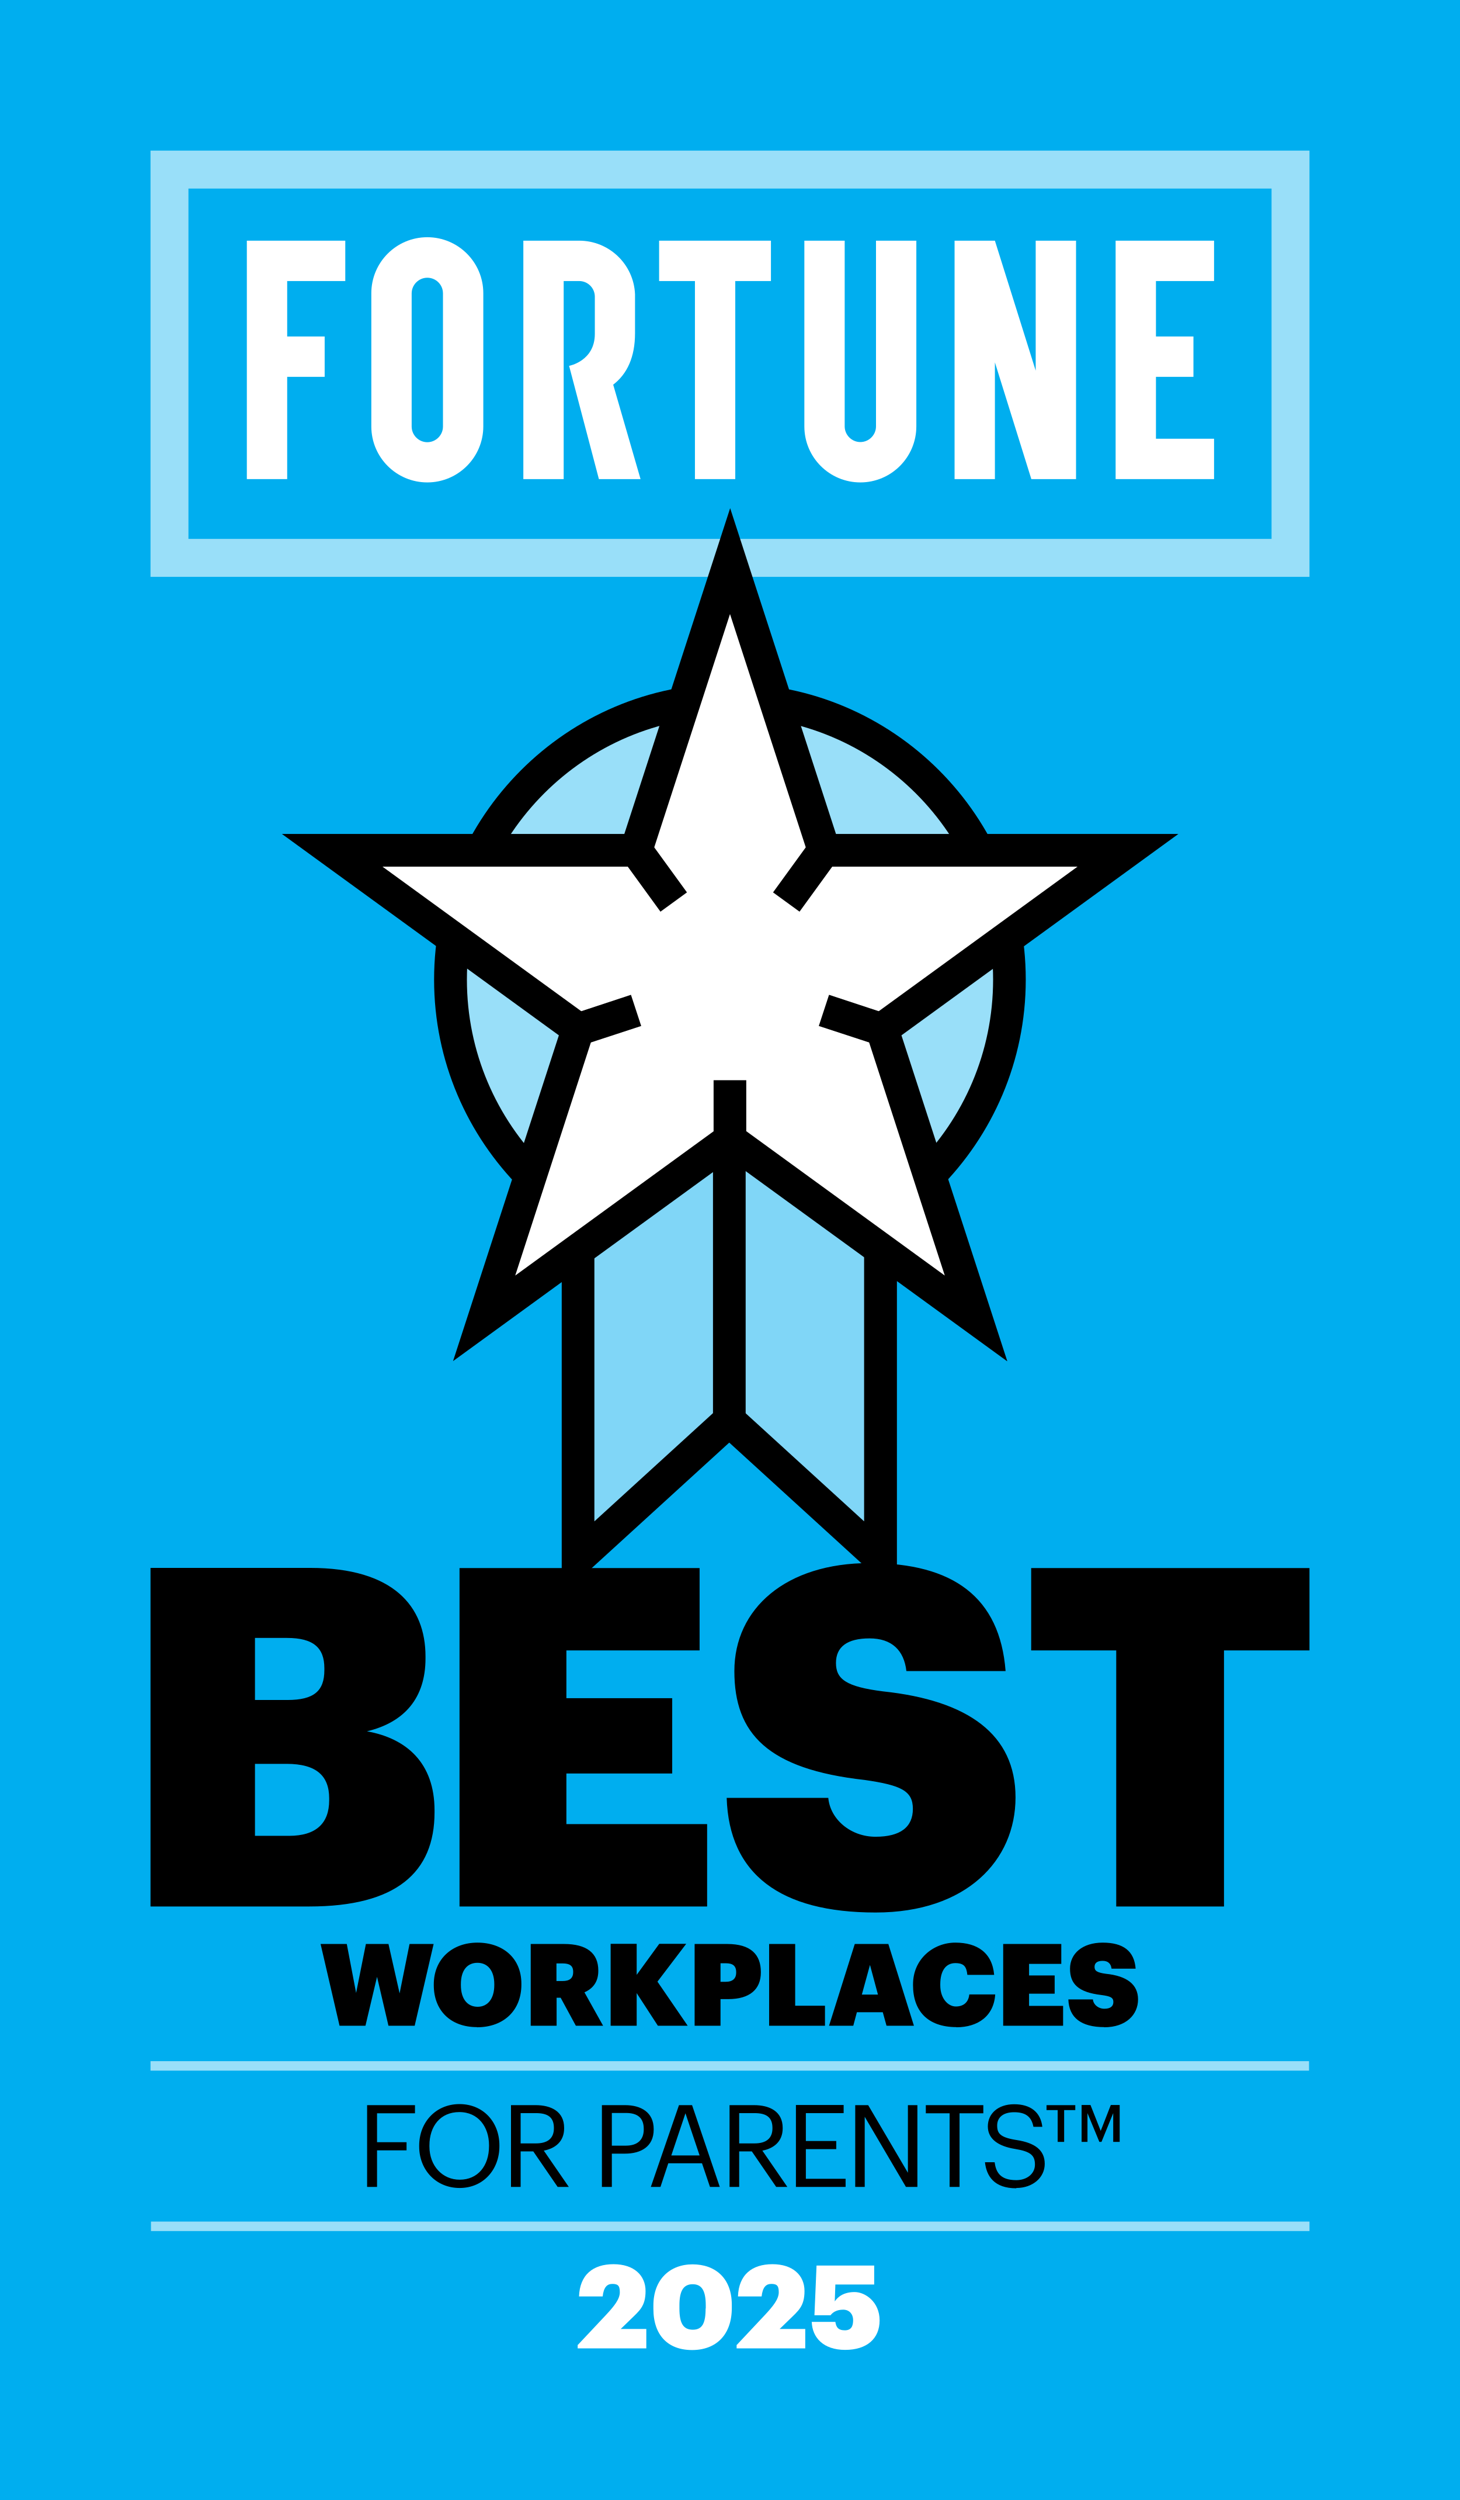
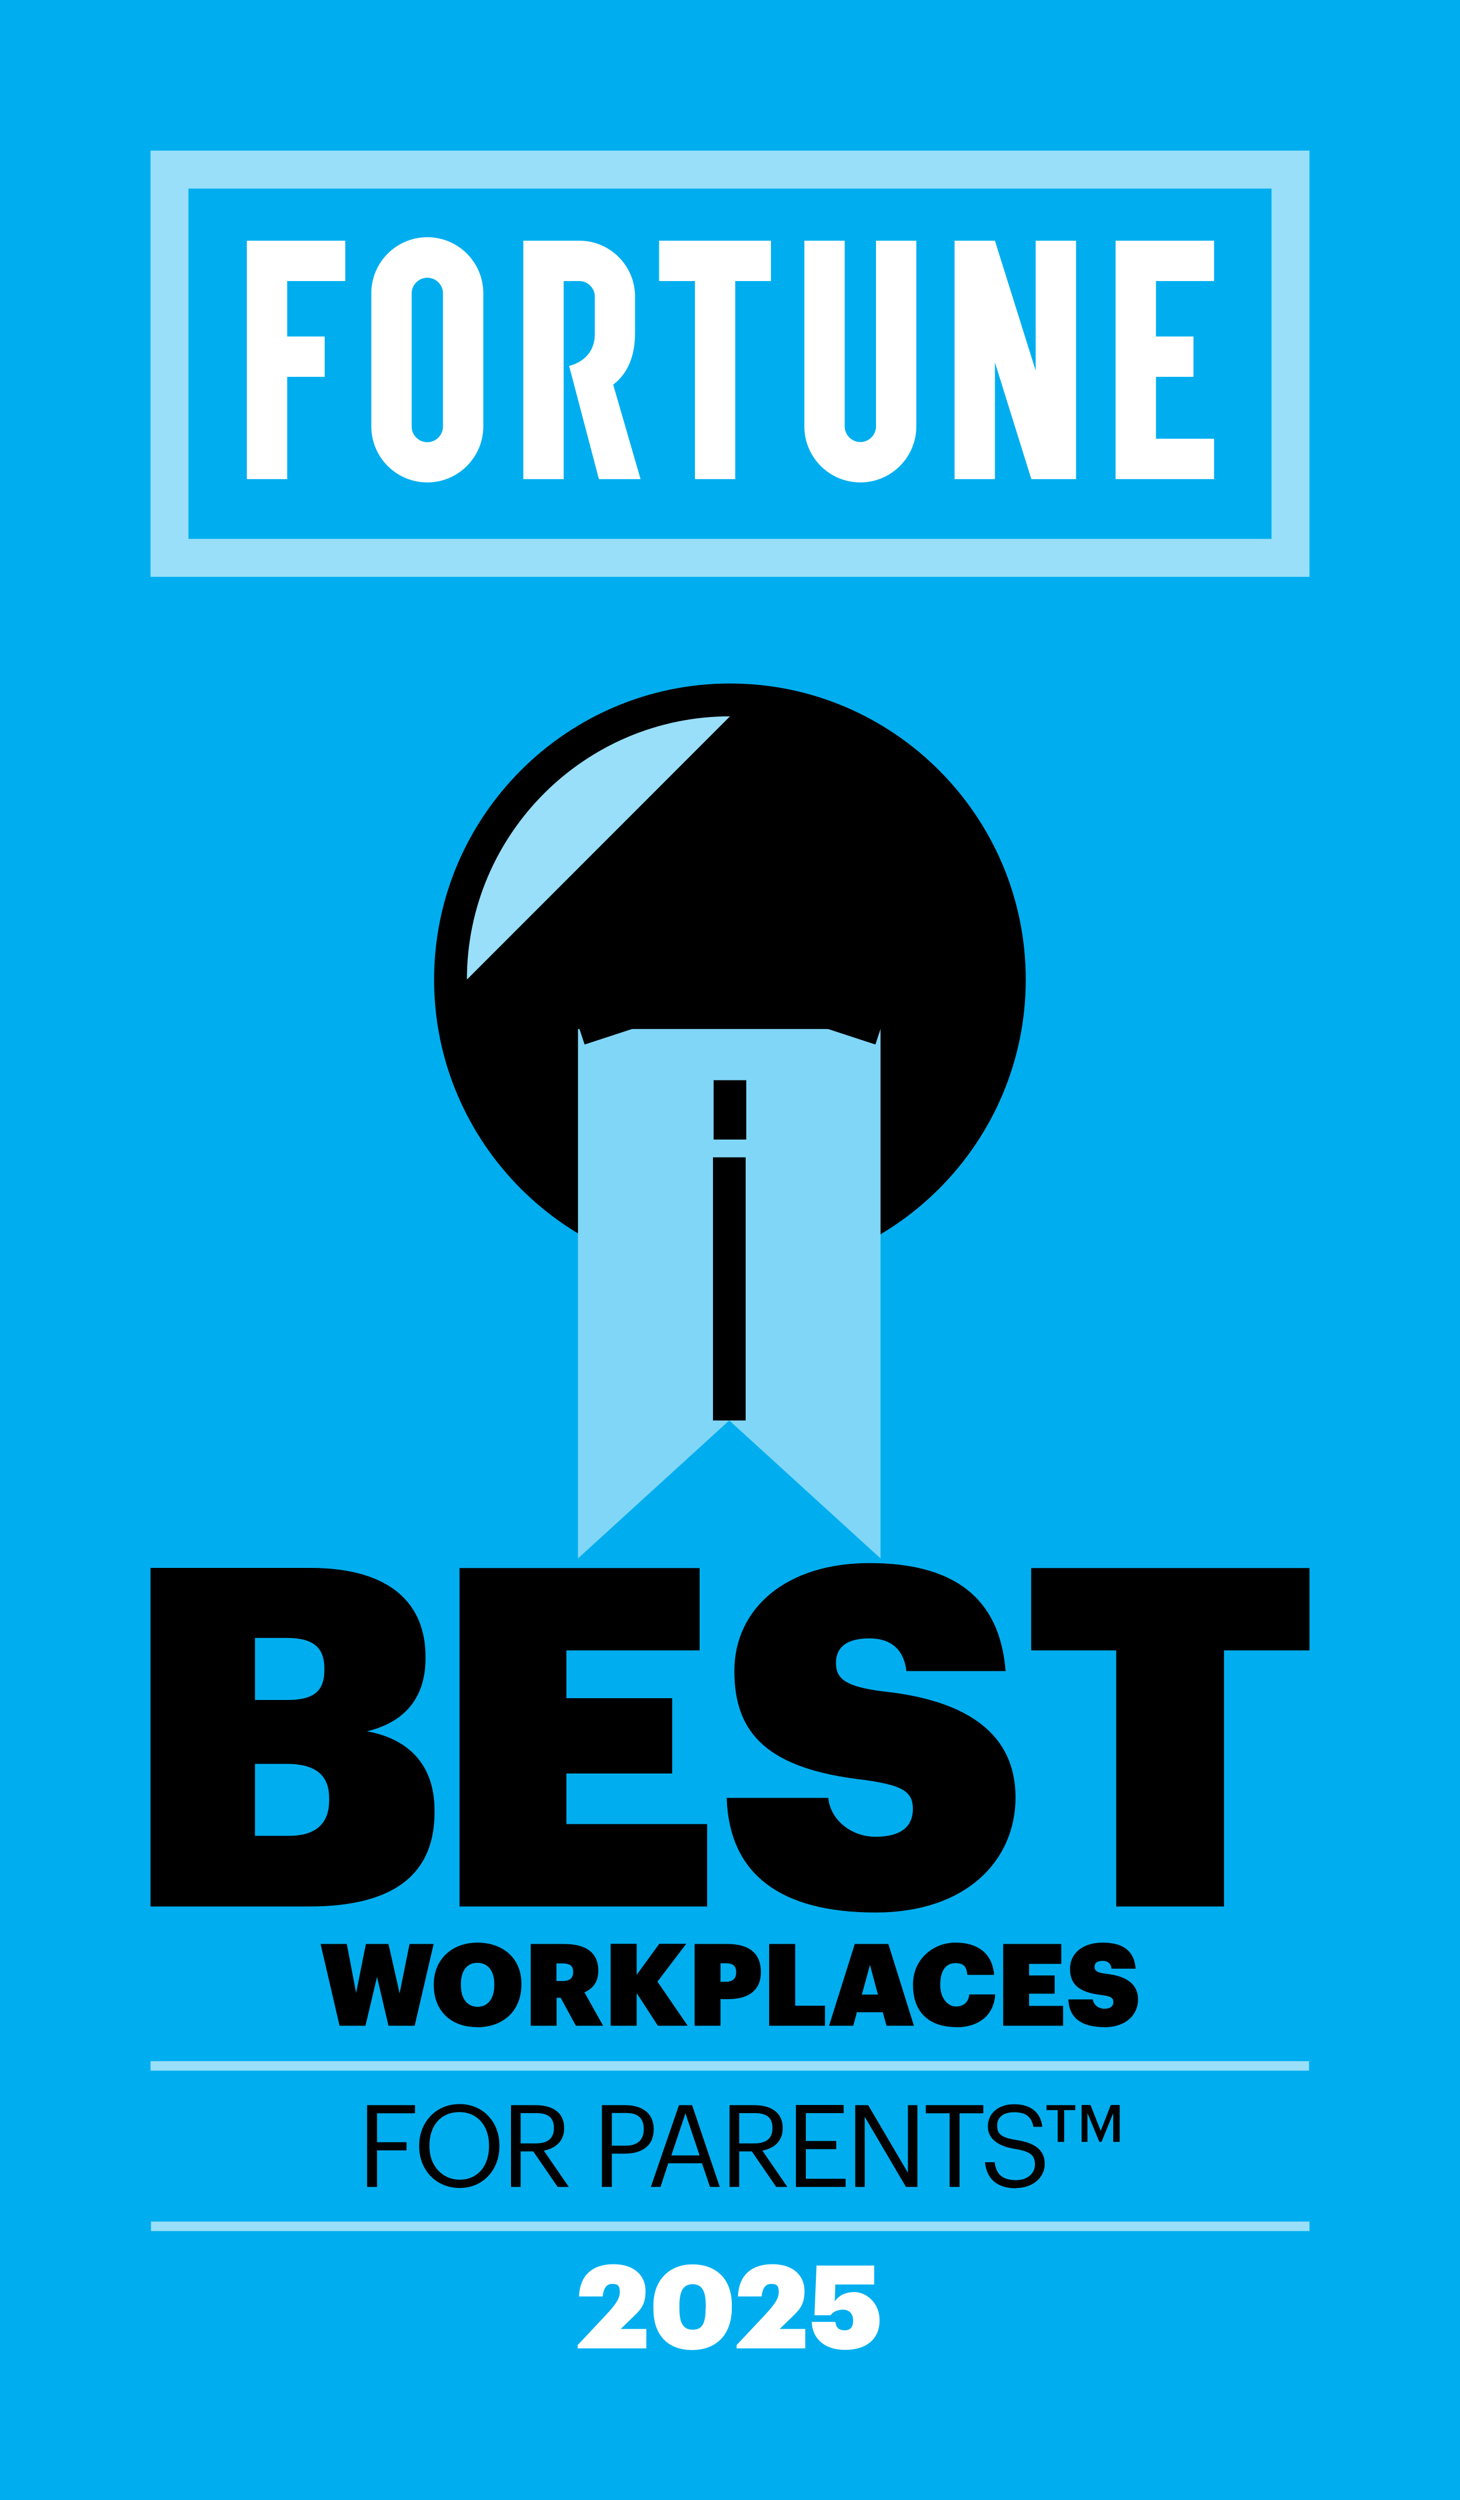
<svg xmlns="http://www.w3.org/2000/svg" id="Layer_1" data-name="Layer 1" version="1.1" viewBox="0 0 970 1660">
  <defs>
    <style>
      .cls-1 {
        fill: #00aeef;
      }

      .cls-1, .cls-2, .cls-3, .cls-4, .cls-5, .cls-6 {
        stroke-width: 0px;
      }

      .cls-7 {
        clip-path: url(#clippath);
      }

      .cls-2, .cls-8, .cls-9 {
        fill: none;
      }

      .cls-3 {
        fill: #80d6f7;
      }

      .cls-10 {
        clip-path: url(#clippath-1);
      }

      .cls-4 {
        fill: #000;
      }

      .cls-8 {
        stroke-width: 25.2px;
      }

      .cls-8, .cls-9 {
        stroke: #99dff9;
      }

      .cls-5 {
        fill: #fff;
      }

      .cls-9 {
        stroke-width: 3.2px;
      }

      .cls-6 {
        fill: #99dff9;
      }
    </style>
    <clipPath id="clippath">
      <rect class="cls-2" width="970" height="1660" />
    </clipPath>
    <clipPath id="clippath-1">
      <rect class="cls-2" width="970" height="1660" />
    </clipPath>
  </defs>
  <rect class="cls-1" width="970" height="1660" />
  <rect class="cls-9" x="101.6" y="1370.1" width="766.5" height="3.1" />
  <rect class="cls-9" x="101.9" y="1476.6" width="766.5" height="3.1" />
  <rect class="cls-8" x="112.6" y="112.6" width="744.8" height="257.8" />
  <polygon class="cls-5" points="688.1 159.8 688.1 246.1 661 159.8 634.2 159.8 634.2 318.1 661 318.1 661 240.6 685.2 318.1 714.9 318.1 714.9 159.8 688.1 159.8" />
  <polygon class="cls-5" points="190.8 159.8 166.2 159.8 164 159.8 164 318.1 190.8 318.1 190.8 250.2 215.7 250.2 215.7 223.4 190.8 223.4 190.8 186.6 229.4 186.6 229.4 159.8 190.8 159.8" />
  <polygon class="cls-5" points="512.2 159.8 437.9 159.8 437.9 186.6 461.7 186.6 461.7 318.1 488.5 318.1 488.5 186.6 512.2 186.6 512.2 159.8" />
  <polygon class="cls-5" points="741.2 159.8 741.2 318.1 806.6 318.1 806.6 291.3 768 291.3 768 250.2 792.9 250.2 792.9 223.4 768 223.4 768 186.6 806.6 186.6 806.6 159.8 741.2 159.8" />
  <g class="cls-7">
    <path class="cls-5" d="M425.6,318.1h-27.7l-19.8-75.2s17.1-3.1,17.1-21.2v-24.7c0-5.7-4.6-10.4-10.4-10.4h-10.3v131.5h-26.8v-158.3h37.1c20,0,36.3,15.8,37.1,35.6h0v25.9h0c0,15.6-5.1,26.9-14.5,34.1l18.2,62.8Z" />
    <path class="cls-5" d="M582,159.8v123.3c0,5.7-4.7,10.4-10.4,10.4s-10.4-4.7-10.4-10.4v-123.3h-26.8v123.3c0,20.6,16.7,37.2,37.2,37.2s37.2-16.7,37.2-37.2v-123.3h-26.8Z" />
    <path class="cls-5" d="M246.7,194.8v88.3c0,20.6,16.7,37.2,37.2,37.2s37.2-16.7,37.2-37.2v-88.4c0-20.6-16.7-37.2-37.2-37.2h0c-20.6,0-37.2,16.7-37.2,37.2M273.5,283.1v-88.3c0-5.7,4.7-10.4,10.4-10.4h0c5.7,0,10.4,4.6,10.4,10.4v88.4c0,5.7-4.7,10.4-10.4,10.4s-10.4-4.7-10.4-10.4" />
    <path class="cls-6" d="M670.7,650.4c0-102.6-83.1-185.7-185.7-185.7s-185.7,83.1-185.7,185.7,83.1,185.7,185.7,185.7,185.7-83.1,185.7-185.7" />
-     <path class="cls-4" d="M485,475.6c-96.4,0-174.8,78.4-174.8,174.8s78.4,174.8,174.8,174.8,174.8-78.4,174.8-174.8-78.4-174.8-174.8-174.8M485,846.9c-108.4,0-196.6-88.2-196.6-196.5s88.2-196.6,196.6-196.6,196.5,88.2,196.5,196.6-88.2,196.5-196.5,196.5" />
+     <path class="cls-4" d="M485,475.6c-96.4,0-174.8,78.4-174.8,174.8M485,846.9c-108.4,0-196.6-88.2-196.6-196.5s88.2-196.6,196.6-196.6,196.5,88.2,196.5,196.6-88.2,196.5-196.5,196.5" />
  </g>
  <polygon class="cls-3" points="585 1034.7 484.5 943.1 384 1034.7 384 683.2 585 683.2 585 1034.7" />
-   <path class="cls-4" d="M394.9,694v316.1l89.6-81.7,89.6,81.7v-316.1h-179.2ZM595.8,1059.3l-111.3-101.5-111.3,101.5v-387h222.7v387Z" />
-   <polygon class="cls-5" points="485 372.5 547.4 564.5 749.3 564.5 586 683.2 648.4 875.2 485 756.5 321.7 875.2 384 683.2 220.7 564.5 422.6 564.5 485 372.5" />
-   <path class="cls-4" d="M254.1,575.4l142.7,103.7-54.5,167.8,142.7-103.7,142.7,103.7-54.5-167.8,142.7-103.7h-176.4l-54.5-167.7-54.5,167.7h-176.4ZM669,903.7l-184-133.7-184,133.7,70.3-216.3-184-133.7h227.5l70.3-216.3,70.3,216.3h227.5l-184,133.7,70.3,216.3Z" />
  <rect class="cls-4" x="473.7" y="768.4" width="21.7" height="174.7" />
  <polygon class="cls-4" points="531.2 605.3 513.6 592.5 538.6 558.1 556.2 570.9 531.2 605.3" />
  <polygon class="cls-4" points="438.8 605.3 413.8 570.9 431.4 558.1 456.4 592.5 438.8 605.3" />
  <rect class="cls-4" x="474.1" y="717.2" width="21.7" height="39.4" />
  <polygon class="cls-4" points="581.6 693.5 544 681.2 550.8 660.5 588.4 672.9 581.6 693.5" />
  <polygon class="cls-4" points="388.4 693.5 381.6 672.9 419.2 660.5 426 681.2 388.4 693.5" />
  <g class="cls-10">
    <path class="cls-4" d="M741.6,1265.8h71.6v-170h56.8v-54.7h-184.9v54.7h56.5v170ZM581.8,1269.8c60.3,0,92.9-34.6,92.9-76.4s-31.4-64.4-87.9-70.4c-24.8-3.1-31.4-8.2-31.4-18.9s7.5-16.3,22.3-16.3,22.9,7.9,24.5,21.7h65.9c-3.8-49-34.8-71.7-90.4-71.7s-89.8,30.2-89.8,71.7,22,65.1,86.6,72.3c24.2,3.5,32,7.2,32,19.2s-8.2,18.5-24.8,18.5-30.1-11.6-31.4-25.8h-67.5c1.6,50.6,35.5,76.1,98.9,76.1M305.3,1265.8h164.5v-54.7h-93.5v-33.6h70.3v-50h-70.3v-31.7h88.5v-54.7h-159.5v224.7ZM169.4,1218.9v-47.8h21c20.1,0,28.3,8.2,28.3,22.9v1.3c0,15.1-8.5,23.6-26.7,23.6h-22.6ZM169.4,1128.7v-41.2h21.3c17.6,0,24.8,6.6,24.8,20.1v1.3c0,13.8-6.9,19.8-24.5,19.8h-21.7ZM100,1265.8h105.5c57.8,0,83.2-22.6,83.2-62.5v-1.3c0-31.4-18.5-47.8-44.9-52.5,25.1-6,38.9-22.3,38.9-48.4v-1.3c0-33.3-21.3-58.8-76.6-58.8h-106.1v224.7Z" />
    <path class="cls-4" d="M702.7,1422.1h4.3v-21.1h7.4v-3.3h-19.1v3.3h7.4v21.1ZM718.6,1422.1h3.9v-19.1l7.9,19.1h1.4l7.8-19.1v19.1h4.3v-24.5h-5.9l-6.7,17.2-6.8-17.2h-5.9v24.5ZM675.3,1452.7c10.8,0,18.8-6.9,18.8-16s-6.4-13.9-18.5-15.8c-11.1-1.7-13.1-4.4-13.1-9.7s3.9-8.8,11.3-8.8,11.5,2.8,12.8,9.7h5.9c-1.1-9.7-7.8-15-18.7-15s-17.5,6.4-17.5,14.7,6.8,13.2,18.2,15c10.3,1.7,13.1,4.3,13.1,10.4s-5.4,10.3-12.4,10.3c-10.9,0-13.5-5.5-14.4-11.9h-6.4c1,9.3,6.2,17.3,20.7,17.3M630.9,1452h6.6v-48.9h15.8v-5.4h-38.2v5.4h15.8v48.9ZM568.2,1452h6.3v-46.6l27.4,46.6h7.6v-54.3h-6.3v44.9l-26.4-44.9h-8.6v54.3ZM528.7,1452h33.1v-5.4h-26.4v-19.7h20.2v-5.4h-20.2v-18.5h25.1v-5.4h-31.7v54.3ZM491.1,1423.1v-20.1h10.2c7.4,0,11.9,2.4,11.9,9.8v.3c0,6.7-4.2,10-11.9,10h-10.2ZM484.5,1452h6.6v-23.6h8.4l16.2,23.6h7.4l-16.6-24.1c7.4-1.4,13.5-5.9,13.5-14.8v-.3c0-10.9-8.6-15.1-19-15.1h-16.3v54.3ZM455.4,1403.1l9.4,28h-18.8l9.4-28ZM432.6,1452h6.2l5.2-15.7h22.4l5.3,15.7h6.5l-18.4-54.3h-8.7l-18.7,54.3ZM406.5,1424.6v-21.7h9.3c7.4,0,11.9,2.9,11.9,10.6v.3c0,7-4.2,10.8-11.9,10.8h-9.3ZM399.9,1452h6.6v-22.1h8.8c10.3,0,19-4.5,19-16v-.3c0-11.3-8.6-15.9-19-15.9h-15.4v54.3ZM345.9,1423.1v-20.1h10.2c7.4,0,11.9,2.4,11.9,9.8v.3c0,6.7-4.2,10-11.9,10h-10.2ZM339.3,1452h6.6v-23.6h8.4l16.2,23.6h7.4l-16.6-24.1c7.4-1.4,13.5-5.9,13.5-14.8v-.3c0-10.9-8.6-15.1-19-15.1h-16.3v54.3ZM305.4,1447.2c-11.3,0-20.1-9-20.1-22.1v-.6c0-12.9,7.3-22.2,19.9-22.2s19.7,9.9,19.7,22v.6c0,13.1-7.4,22.3-19.5,22.3M305.4,1452.7c15.8,0,26.4-12.3,26.4-27.7v-.6c0-15.3-10.6-27.4-26.5-27.4s-26.8,12.2-26.8,27.6v.6c0,15.2,10.9,27.5,26.9,27.5M243.9,1452h6.6v-24.3h19.6v-5.4h-19.6v-19.2h25.2v-5.4h-31.8v54.3Z" />
    <path class="cls-4" d="M733.6,1346c14.6,0,22.5-8.4,22.5-18.5s-7.6-15.6-21.3-17c-6-.8-7.6-2-7.6-4.6s1.8-4,5.4-4,5.5,1.9,5.9,5.2h16c-.9-11.9-8.4-17.3-21.9-17.3s-21.7,7.3-21.7,17.3,5.3,15.7,21,17.5c5.9.8,7.8,1.7,7.8,4.6s-2,4.5-6,4.5-7.3-2.8-7.6-6.2h-16.3c.4,12.2,8.6,18.4,23.9,18.4M666.5,1345h39.8v-13.2h-22.6v-8.1h17v-12.1h-17v-7.7h21.4v-13.2h-38.6v54.3ZM635.4,1346c14.4,0,24.9-7.5,25.8-21.8h-17.2c-.6,5.5-4.1,8-9,8s-10.3-5-10.3-14.1v-.6c0-9.2,3.8-14.1,10-14.1s7.4,2.8,8,7.8h17.8c-1.3-14.7-11.2-21.4-25.8-21.4s-28.1,10.9-28.1,27.7v.6c0,16.6,9.3,27.8,28.9,27.8M578,1304.6l5.3,19.7h-10.7l5.4-19.7ZM550.9,1345h16l2.4-9h17.2l2.5,9h18.2l-17-54.3h-22.3l-17.1,54.3ZM511.1,1345h37v-13.3h-19.8v-41h-17.3v54.3ZM478.7,1315.7v-12.2h3.6c4.5,0,6.8,1.7,6.8,5.9v.3c0,4-2.4,6.1-6.9,6.1h-3.6ZM461.5,1345h17.2v-17.7h5.2c14.1,0,21.6-6.4,21.6-17.7v-.3c0-11.6-6.7-18.6-22.3-18.6h-21.7v54.3ZM405.7,1345h17.3v-21.7l14.1,21.7h19.8l-20.1-29.3,19.1-25.1h-17.9l-15,20.6v-20.6h-17.3v54.3ZM369.7,1315.3v-11.7h4.1c4.6,0,7,1.5,7,5.5v.3c0,4-2.3,5.9-7.1,5.9h-4ZM352.6,1345h17.2v-18.6h2.7l10.1,18.6h18.1l-12.4-22.2c5.4-2.4,9.2-6.7,9.2-14.2v-.3c0-11.6-7.8-17.6-22.7-17.6h-22.2v54.3ZM317.4,1332.4c-6.8,0-11.2-5.1-11.2-14.4v-.6c0-9.3,4.3-14.2,11-14.2s11.2,5,11.2,14.2v.6c0,9-4.3,14.4-11.1,14.4M316.9,1346c17.9,0,29.5-11.3,29.5-28.3v-.6c0-17.2-12.5-27.3-29.2-27.3s-29,10.9-29,27.7v.6c0,16.5,10.9,27.8,28.7,27.8M225.6,1345h17.2l7.7-32.5,7.6,32.5h17.4l12.6-54.3h-16l-6.6,32.8-7.4-32.8h-15l-6.5,32.5-6.2-32.5h-17.4l12.6,54.3Z" />
  </g>
  <g>
    <path class="cls-5" d="M383.9,1556.9l18.7-19.9c5.5-5.9,9.2-10.5,9.2-15.1s-1.5-5.5-5-5.5-5.7,2.2-6.4,8.3h-15.7c.5-14.3,9.2-21.4,22.9-21.4s21.3,7.5,21.3,17.8-4.2,13.2-10.2,19.1l-6.3,6.1h17v12.9h-45.6v-2.4Z" />
    <path class="cls-5" d="M434.1,1532.9v-2.2c0-17.6,11.3-27.3,26-27.3s26.1,8.7,26.1,26.9v2.1c0,17.7-10.3,27.9-26.4,27.9s-25.7-9.9-25.7-27.4ZM468.9,1532.7v-2c0-9.6-2.5-14.1-8.7-14.1s-8.8,4.5-8.8,14v2.2c0,9.6,2.5,14,8.9,14s8.5-4.5,8.5-14.1Z" />
    <path class="cls-5" d="M489.5,1556.9l18.7-19.9c5.5-5.9,9.2-10.5,9.2-15.1s-1.5-5.5-5-5.5-5.7,2.2-6.4,8.3h-15.7c.5-14.3,9.2-21.4,22.9-21.4s21.3,7.5,21.3,17.8-4.2,13.2-10.2,19.1l-6.3,6.1h17v12.9h-45.6v-2.4Z" />
    <path class="cls-5" d="M539.2,1541.6h15.8c.5,3.4,1.8,5.6,6.3,5.6s5.5-3.1,5.5-6.8-2.3-6.9-6.6-6.9-6.9,1.7-8.4,3.7h-10.7l1.4-33h38.3v12.6h-25.8l-.4,11.2c2.1-3.1,6-6.2,13.2-6.2s16.6,6.7,16.6,18.8-8.4,19.6-22.9,19.6-21.9-8.2-22.2-18.7Z" />
  </g>
</svg>